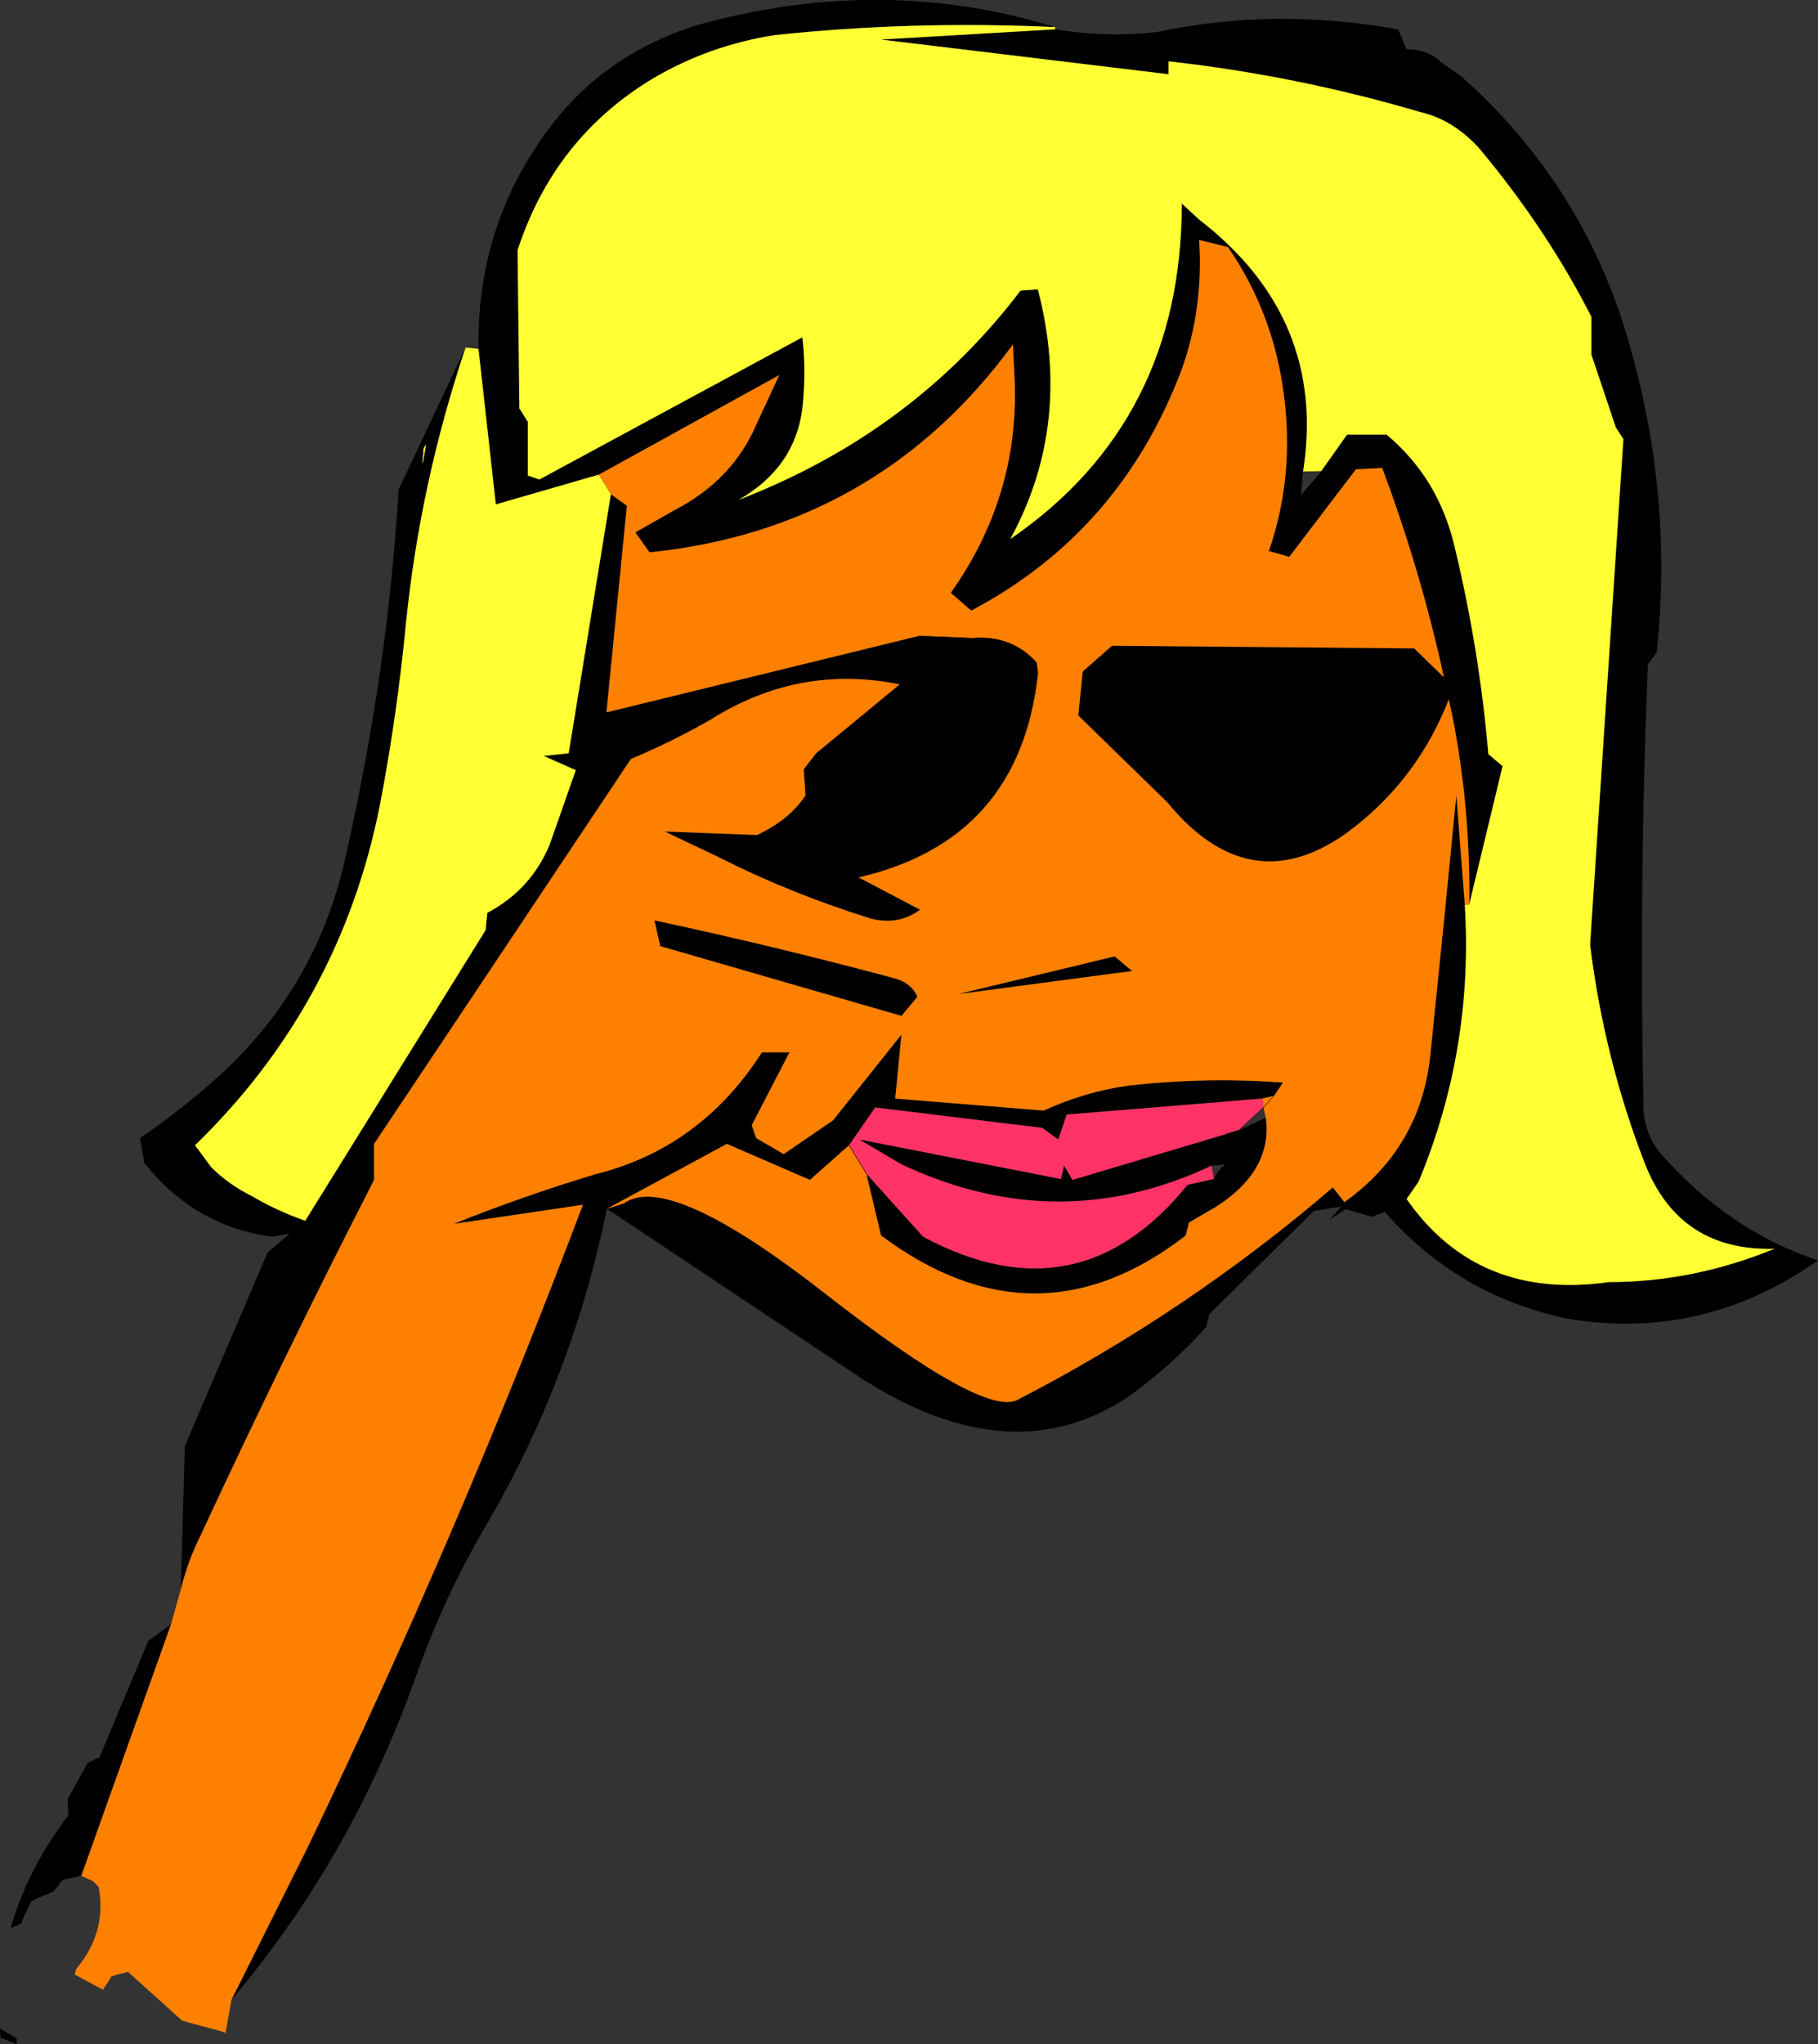
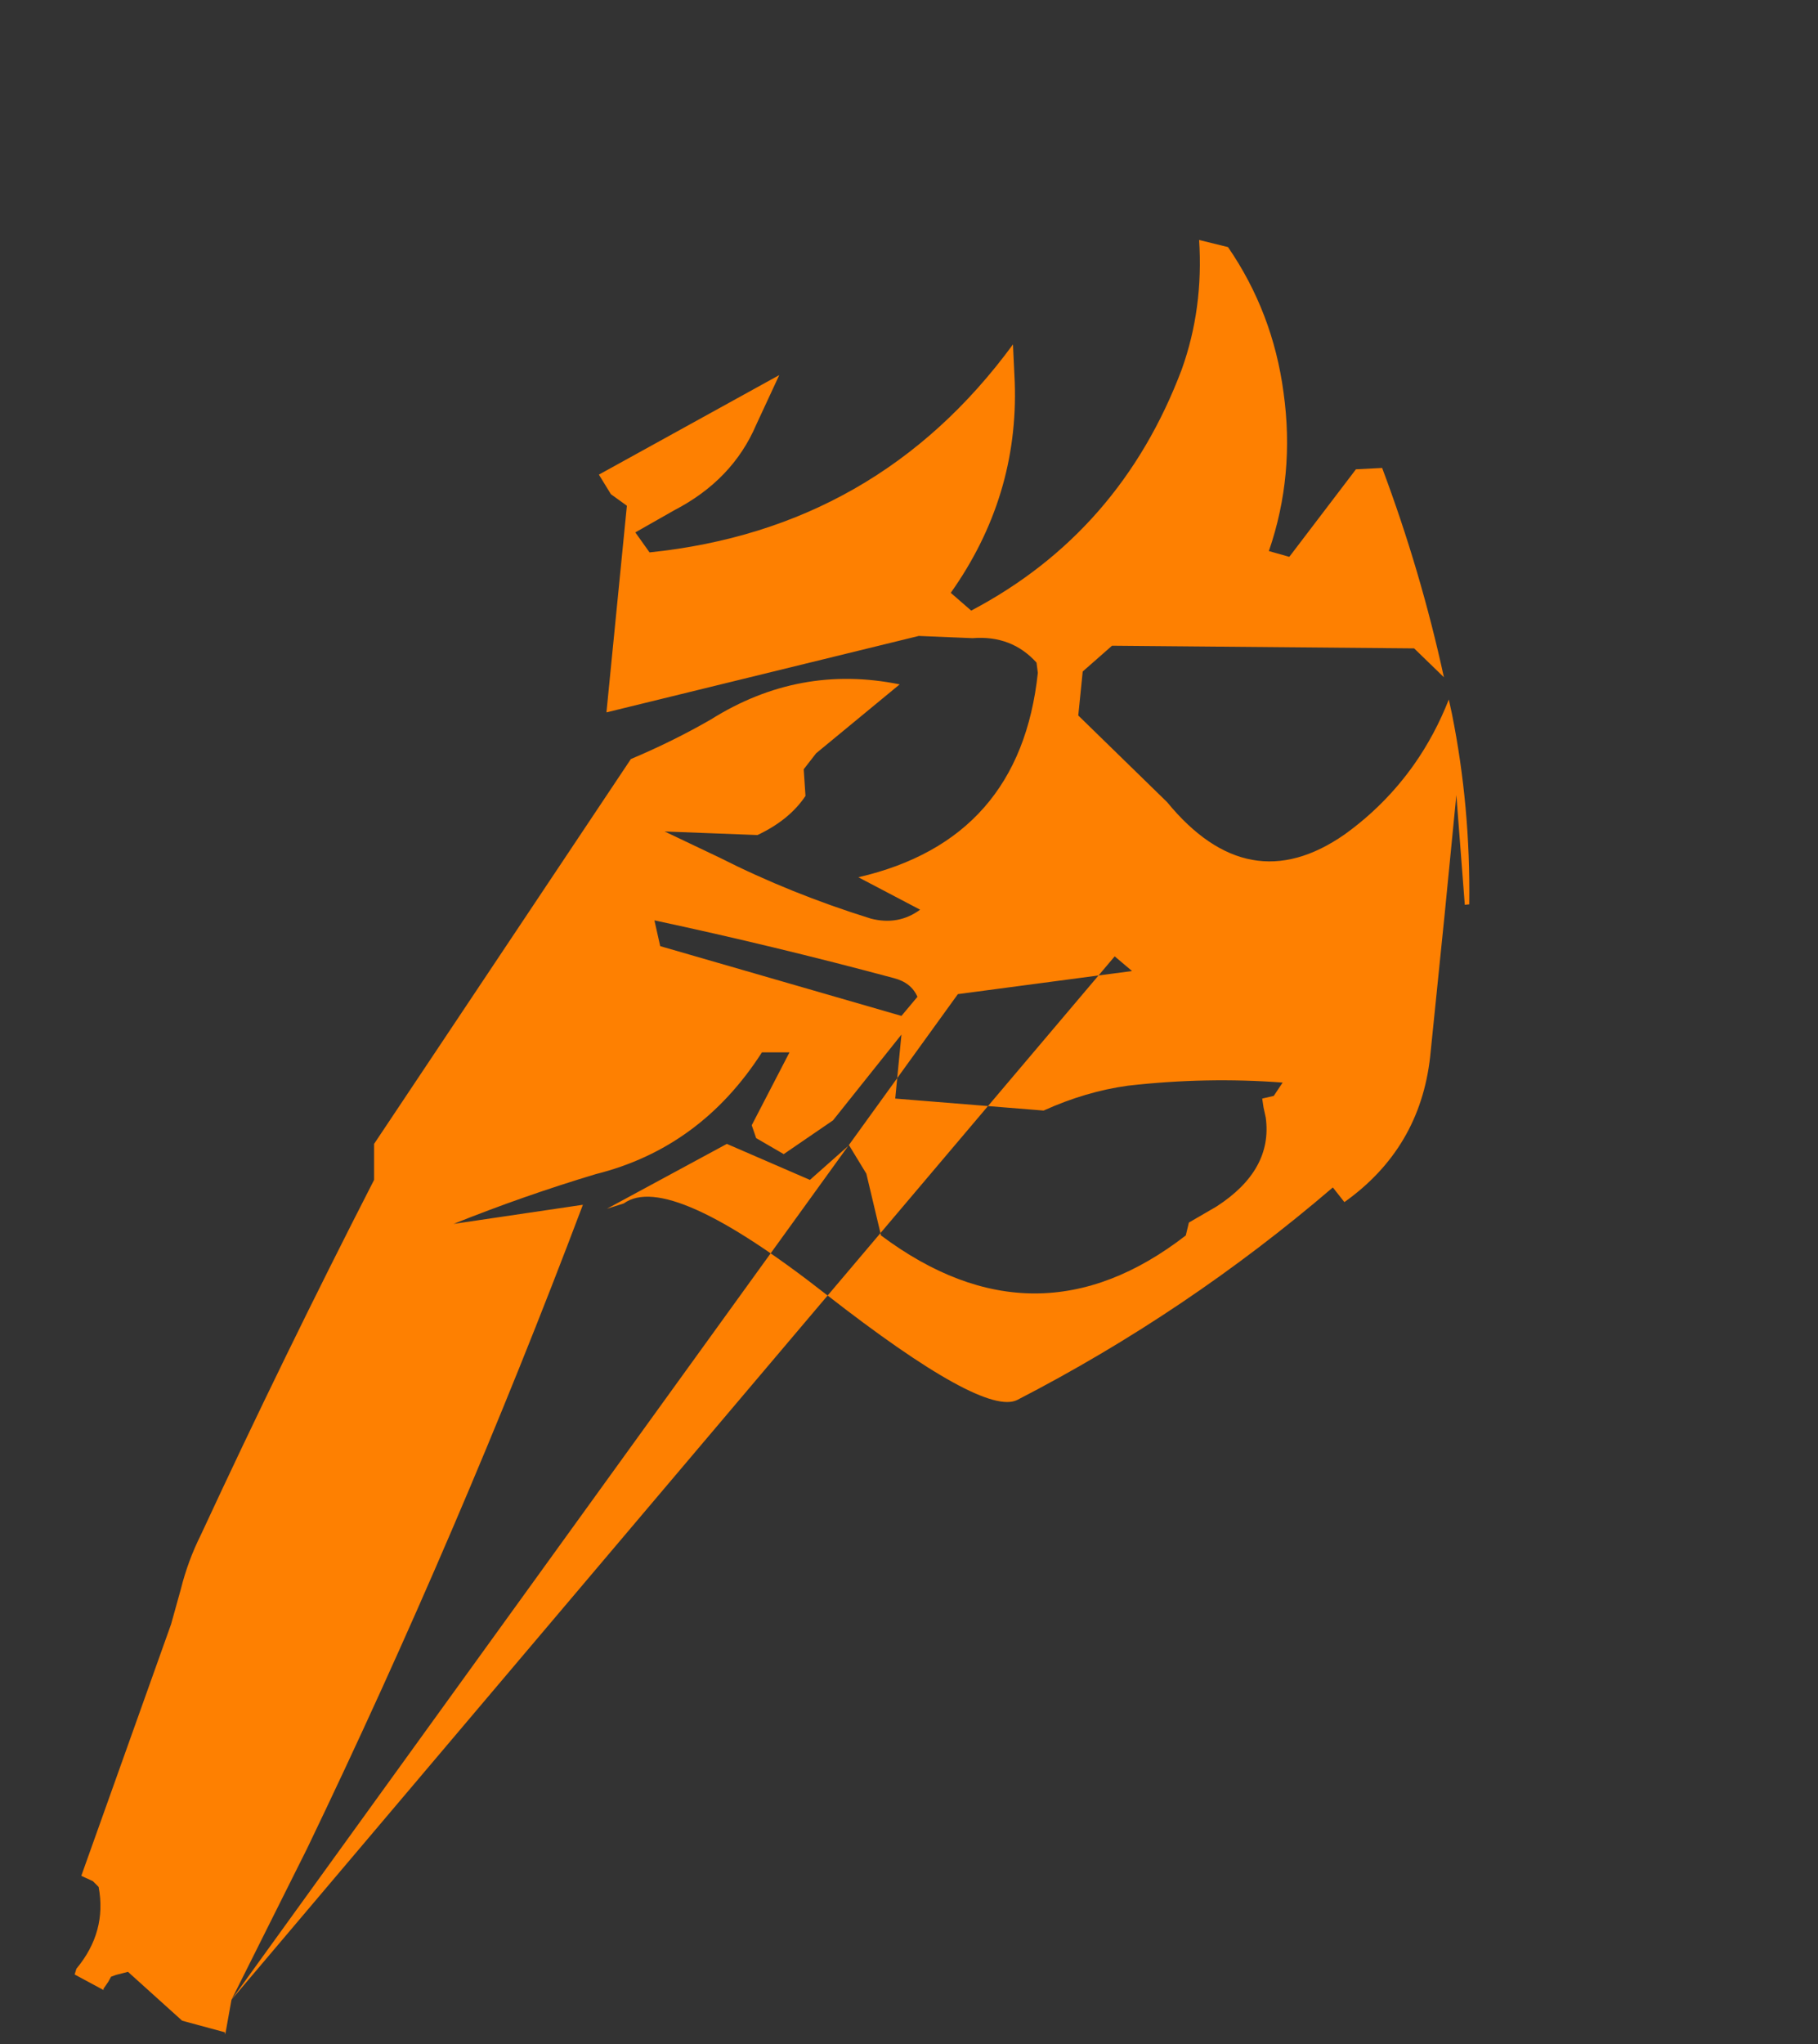
<svg xmlns="http://www.w3.org/2000/svg" height="230.0px" width="204.6px">
  <rect width="100%" height="100%" fill="#333333" stroke="none" />
  <g transform="matrix(1.0, 0.0, 0.0, 1.0, -71.7, -93.6)">
-     <path d="M190.45 96.9 Q196.3 97.85 201.9 97.2 215.15 94.4 229.05 96.9 L230.0 99.15 Q232.45 99.15 233.95 100.65 L236.05 102.1 Q250.45 114.85 255.35 133.35 259.95 149.85 258.15 167.0 L257.15 168.35 Q256.15 192.85 256.65 217.75 256.65 221.15 258.65 223.45 266.3 232.1 276.3 235.4 263.35 244.55 248.0 241.95 235.7 239.3 227.55 229.95 L226.1 230.5 223.15 229.65 221.35 230.8 222.65 229.35 219.55 229.85 207.8 241.45 207.45 242.9 Q203.35 247.45 198.45 250.9 184.85 259.75 167.4 247.85 L140.0 229.6 Q136.15 248.45 126.65 264.8 121.6 273.3 118.35 282.65 111.15 302.75 97.75 318.6 L106.25 301.6 Q123.4 265.95 137.3 229.15 L122.75 231.3 Q130.6 228.15 138.75 225.7 150.55 222.75 157.45 212.0 L160.55 212.0 156.3 220.2 156.8 221.65 159.9 223.45 165.45 219.65 167.25 222.45 165.45 219.65 173.15 210.0 172.45 217.2 189.15 218.55 Q193.9 216.4 198.65 215.75 207.45 214.75 216.05 215.4 L215.05 216.9 213.75 217.2 191.75 219.0 190.8 221.8 189.0 220.5 170.2 218.2 167.25 222.45 162.85 226.35 153.5 222.3 140.0 229.6 141.9 229.0 Q146.95 225.35 164.7 239.25 182.4 253.05 186.2 251.1 205.3 241.25 221.7 227.2 L223.0 228.85 Q231.5 222.8 232.65 212.5 L234.3 196.3 235.6 183.05 236.55 195.4 Q237.55 211.65 231.35 226.55 L230.0 228.5 Q238.0 239.95 252.75 237.85 262.25 237.85 271.4 234.1 260.75 234.4 256.85 224.6 252.25 212.8 250.65 199.9 L254.4 143.0 253.55 141.7 250.8 133.5 250.8 129.25 Q245.7 119.25 238.05 110.15 235.1 107.0 231.5 106.2 217.6 102.1 203.2 100.5 L203.2 101.95 170.85 98.05 190.45 96.9 M80.85 304.65 L80.65 304.55 80.6 304.7 78.75 305.1 78.15 305.9 77.65 306.45 76.05 307.1 75.2 307.55 74.4 309.2 74.1 310.0 72.9 310.55 Q74.8 303.85 79.4 297.85 L79.3 296.05 81.55 291.95 82.9 291.3 88.4 278.2 90.95 276.35 80.85 304.65 M92.05 272.4 L92.5 256.3 101.8 234.55 104.3 232.4 102.35 232.75 Q93.65 231.6 87.95 224.45 L87.45 221.65 Q92.5 218.2 96.9 214.15 107.55 204.15 110.65 189.75 115.4 168.65 116.55 148.7 L124.1 132.7 Q119.0 147.9 117.4 163.6 116.4 174.05 114.45 184.2 110.0 206.6 93.65 222.45 L95.45 224.9 Q97.4 226.85 100.0 228.15 102.8 229.8 106.05 230.95 L126.35 198.25 126.55 196.3 Q131.45 193.7 133.55 188.65 L136.5 180.25 132.9 178.65 135.7 178.35 140.45 149.2 142.25 150.5 139.95 173.75 175.1 165.15 181.15 165.4 Q185.55 165.05 188.35 168.15 L188.5 169.3 Q186.5 188.1 168.3 192.3 L175.25 195.95 Q172.8 197.75 169.7 196.95 160.7 194.15 152.7 190.1 L146.5 187.15 156.95 187.55 Q160.55 185.85 162.35 183.15 L162.15 180.15 163.55 178.35 172.95 170.6 Q161.65 168.3 151.7 174.55 147.45 177.0 142.7 179.0 L113.8 222.3 113.8 226.35 Q103.65 246.15 94.3 266.3 92.85 269.2 92.05 272.4 M125.55 132.85 Q125.35 119.6 132.7 109.15 139.1 99.85 150.25 96.4 171.0 90.65 190.45 96.65 174.4 95.9 158.9 97.55 151.5 98.7 145.15 102.45 134.05 109.15 129.95 121.75 L130.15 139.55 131.1 141.05 131.1 147.1 132.4 147.55 162.0 131.55 Q162.45 135.45 162.0 139.55 161.15 146.25 154.8 149.85 174.4 142.3 186.55 126.3 L188.5 126.15 Q192.45 141.35 185.4 154.25 204.7 141.0 204.7 116.5 L206.65 118.3 Q221.05 129.4 218.35 146.65 L218.1 149.35 220.4 146.6 223.3 142.5 227.75 142.5 Q233.6 147.4 235.4 155.1 238.2 166.7 239.2 178.45 L240.8 179.8 237.05 195.35 Q237.2 184.35 235.1 173.9 L234.75 172.3 Q233.2 176.25 230.85 179.6 227.6 184.2 223.0 187.5 212.2 195.0 203.05 183.85 L193.05 174.1 193.55 169.15 196.85 166.25 230.85 166.55 234.2 169.8 Q231.6 157.85 227.25 146.25 L224.3 146.4 216.8 156.25 214.5 155.6 Q217.45 147.05 216.15 137.75 214.95 128.75 209.9 121.4 L206.65 120.6 Q207.15 128.3 204.7 135.15 197.8 153.45 181.0 162.3 L178.7 160.3 Q186.35 149.5 185.9 136.6 L185.7 132.35 Q170.5 153.1 144.8 155.75 L143.2 153.5 147.6 151.0 Q154.15 147.6 156.8 141.4 L159.4 135.8 139.1 147.0 127.5 150.35 125.55 132.85 M163.55 178.35 Q163.65 181.1 162.35 183.15 163.65 181.1 163.55 178.35 M119.65 143.65 Q119.3 143.95 119.35 144.45 119.0 147.4 119.65 143.65 M156.95 187.55 L152.7 190.1 156.95 187.55 M73.6 322.95 L73.55 323.6 71.75 322.85 71.7 321.85 73.6 322.95 M211.15 220.75 L214.15 219.35 Q214.95 225.25 208.6 229.35 L205.5 231.15 205.15 232.6 Q188.3 245.65 170.85 232.6 L169.2 225.65 175.6 232.75 Q193.05 242.1 205.35 226.9 L208.3 226.25 Q208.75 225.25 209.6 224.6 L208.05 224.75 Q190.8 232.9 173.15 224.6 L168.4 221.8 191.1 226.25 191.45 224.75 192.4 226.35 209.65 221.2 211.15 220.75 M197.15 201.2 L199.1 202.85 179.5 205.45 197.15 201.2 M172.3 203.65 Q174.25 204.15 174.95 205.75 L173.15 207.9 146.0 200.05 145.35 197.15 Q158.9 200.05 172.3 203.65" fill="#000000" fill-rule="evenodd" stroke="none" />
-     <path d="M190.45 96.65 L190.45 96.9 170.85 98.05 203.2 101.95 203.2 100.5 Q217.6 102.1 231.5 106.2 235.1 107.0 238.05 110.15 245.7 119.25 250.8 129.25 L250.8 133.5 253.55 141.7 254.4 143.0 250.65 199.9 Q252.25 212.8 256.85 224.6 260.75 234.4 271.4 234.1 262.25 237.85 252.75 237.85 238.0 239.95 230.0 228.5 L231.35 226.55 Q237.55 211.65 236.55 195.4 L237.05 195.35 240.8 179.8 239.2 178.45 Q238.2 166.7 235.4 155.1 233.6 147.4 227.75 142.5 L223.3 142.5 220.4 146.6 218.35 146.65 Q221.05 129.4 206.65 118.3 L204.7 116.5 Q204.7 141.0 185.4 154.25 192.45 141.35 188.5 126.15 L186.55 126.3 Q174.4 142.3 154.8 149.85 161.15 146.25 162.0 139.55 162.45 135.45 162.0 131.55 L132.4 147.55 131.1 147.1 131.1 141.05 130.15 139.55 129.95 121.75 Q134.05 109.15 145.15 102.45 151.5 98.7 158.9 97.55 174.4 95.9 190.45 96.65 M124.1 132.7 L125.55 132.85 127.5 150.35 139.1 147.0 140.45 149.2 135.7 178.35 132.9 178.65 136.5 180.25 133.55 188.65 Q131.45 193.7 126.55 196.3 L126.35 198.25 106.05 230.95 Q102.8 229.8 100.0 228.15 97.4 226.85 95.45 224.9 L93.65 222.45 Q110.0 206.6 114.45 184.2 116.4 174.05 117.4 163.6 119.0 147.9 124.1 132.7 M119.65 143.65 Q119.0 147.4 119.35 144.45 119.3 143.95 119.65 143.65" fill="#ffff33" fill-rule="evenodd" stroke="none" />
-     <path d="M97.75 318.6 L97.05 322.5 97.0 322.25 92.2 320.95 86.1 315.45 84.75 315.8 84.2 316.0 83.9 316.55 83.35 317.35 83.35 317.5 80.1 315.75 80.3 315.1 Q83.75 310.95 82.8 305.9 L82.15 305.25 80.85 304.65 90.95 276.35 92.05 272.4 Q92.85 269.2 94.3 266.3 103.65 246.15 113.8 226.35 L113.8 222.3 142.7 179.0 Q147.45 177.0 151.7 174.55 161.65 168.3 172.95 170.6 L163.55 178.35 162.15 180.15 162.35 183.15 Q160.55 185.85 156.95 187.55 L146.5 187.15 152.7 190.1 Q160.7 194.15 169.7 196.95 172.8 197.75 175.25 195.95 L168.3 192.3 Q186.5 188.1 188.5 169.3 L188.35 168.15 Q185.55 165.05 181.15 165.4 L175.1 165.15 139.95 173.75 142.25 150.5 140.45 149.2 139.1 147.0 159.4 135.8 156.8 141.4 Q154.15 147.6 147.6 151.0 L143.2 153.5 144.8 155.75 Q170.5 153.1 185.7 132.35 L185.9 136.6 Q186.35 149.5 178.7 160.3 L181.0 162.3 Q197.8 153.45 204.7 135.15 207.15 128.3 206.65 120.6 L209.9 121.4 Q214.95 128.75 216.15 137.75 217.45 147.05 214.5 155.6 L216.8 156.25 224.3 146.4 227.25 146.25 Q231.6 157.85 234.2 169.8 L230.85 166.55 196.85 166.25 193.55 169.15 193.05 174.1 203.05 183.85 Q212.2 195.0 223.0 187.5 227.6 184.2 230.85 179.6 233.2 176.25 234.75 172.3 L235.1 173.9 Q237.2 184.35 237.05 195.35 L236.55 195.4 235.6 183.05 234.3 196.3 232.65 212.5 Q231.5 222.8 223.0 228.85 L221.7 227.2 Q205.3 241.25 186.2 251.1 182.4 253.05 164.7 239.25 146.95 225.35 141.9 229.0 L140.0 229.6 153.5 222.3 162.85 226.35 167.25 222.45 169.2 225.65 170.85 232.6 Q188.3 245.65 205.15 232.6 L205.5 231.15 208.6 229.35 Q214.95 225.25 214.15 219.35 L213.9 218.2 213.75 217.2 215.05 216.9 213.9 218.2 215.05 216.9 216.05 215.4 Q207.45 214.75 198.65 215.75 193.9 216.4 189.15 218.55 L172.45 217.2 173.15 210.0 165.45 219.65 159.9 223.45 156.8 221.65 156.3 220.2 160.55 212.0 157.45 212.0 Q150.55 222.75 138.75 225.7 130.6 228.15 122.75 231.3 L137.3 229.15 Q123.4 265.95 106.25 301.6 L97.75 318.6 M197.15 201.2 L179.5 205.45 199.1 202.85 197.15 201.2 M172.3 203.65 Q158.9 200.05 145.35 197.15 L146.0 200.05 173.15 207.9 174.95 205.75 Q174.25 204.15 172.3 203.65" fill="#fe8001" fill-rule="evenodd" stroke="none" />
-     <path d="M213.9 218.2 L211.15 220.75 209.65 221.2 192.4 226.35 191.45 224.75 191.1 226.25 168.4 221.8 173.15 224.6 Q190.8 232.9 208.05 224.75 L208.3 226.25 205.35 226.9 Q193.05 242.1 175.6 232.75 L169.2 225.65 167.25 222.45 170.2 218.2 189.0 220.5 190.8 221.8 191.75 219.0 213.75 217.2 213.9 218.2" fill="#ff3366" fill-rule="evenodd" stroke="none" />
-     <path d="M175.1 165.15 L181.15 165.4 Q185.55 165.05 188.35 168.15 L188.5 169.3 Q186.5 188.1 168.3 192.3 M156.95 187.55 Q160.55 185.85 162.35 183.15 163.65 181.1 163.55 178.35 M167.25 222.45 L165.45 219.65 M152.7 190.1 L156.95 187.55 M213.9 218.2 L211.15 220.75 209.65 221.2 M213.9 218.2 L215.05 216.9 216.05 215.4 M167.25 222.45 L169.2 225.65" fill="none" stroke="#000000" stroke-linecap="round" stroke-linejoin="round" stroke-width="0.05" />
+     <path d="M97.75 318.6 L97.05 322.5 97.0 322.25 92.2 320.95 86.1 315.45 84.75 315.8 84.2 316.0 83.9 316.55 83.35 317.35 83.35 317.5 80.1 315.75 80.3 315.1 Q83.75 310.95 82.8 305.9 L82.15 305.25 80.85 304.65 90.95 276.35 92.05 272.4 Q92.85 269.2 94.3 266.3 103.65 246.15 113.8 226.35 L113.8 222.3 142.7 179.0 Q147.45 177.0 151.7 174.55 161.65 168.3 172.95 170.6 L163.55 178.35 162.15 180.15 162.35 183.15 Q160.55 185.85 156.95 187.55 L146.5 187.15 152.7 190.1 Q160.7 194.15 169.7 196.95 172.8 197.75 175.25 195.95 L168.3 192.3 Q186.5 188.1 188.5 169.3 L188.35 168.15 Q185.55 165.05 181.15 165.4 L175.1 165.15 139.95 173.75 142.25 150.5 140.45 149.2 139.1 147.0 159.4 135.8 156.8 141.4 Q154.15 147.6 147.6 151.0 L143.2 153.5 144.8 155.75 Q170.5 153.1 185.7 132.35 L185.9 136.6 Q186.35 149.5 178.7 160.3 L181.0 162.3 Q197.8 153.45 204.7 135.15 207.15 128.3 206.65 120.6 L209.9 121.4 Q214.95 128.75 216.15 137.75 217.45 147.05 214.5 155.6 L216.8 156.25 224.3 146.4 227.25 146.25 Q231.6 157.85 234.2 169.8 L230.85 166.55 196.85 166.25 193.55 169.15 193.05 174.1 203.05 183.85 Q212.2 195.0 223.0 187.5 227.6 184.2 230.85 179.6 233.2 176.25 234.75 172.3 L235.1 173.9 Q237.2 184.35 237.05 195.35 L236.55 195.4 235.6 183.05 234.3 196.3 232.65 212.5 Q231.5 222.8 223.0 228.85 L221.7 227.2 Q205.3 241.25 186.2 251.1 182.4 253.05 164.7 239.25 146.95 225.35 141.9 229.0 L140.0 229.6 153.5 222.3 162.85 226.35 167.25 222.45 169.2 225.65 170.85 232.6 Q188.3 245.65 205.15 232.6 L205.5 231.15 208.6 229.35 Q214.95 225.25 214.15 219.35 L213.9 218.2 213.75 217.2 215.05 216.9 213.9 218.2 215.05 216.9 216.05 215.4 Q207.45 214.75 198.65 215.75 193.9 216.4 189.15 218.55 L172.45 217.2 173.15 210.0 165.45 219.65 159.9 223.45 156.8 221.65 156.3 220.2 160.55 212.0 157.45 212.0 Q150.55 222.75 138.75 225.7 130.6 228.15 122.75 231.3 L137.3 229.15 Q123.4 265.95 106.25 301.6 L97.75 318.6 L179.5 205.45 199.1 202.85 197.15 201.2 M172.3 203.65 Q158.9 200.05 145.35 197.15 L146.0 200.05 173.15 207.9 174.95 205.75 Q174.25 204.15 172.3 203.65" fill="#fe8001" fill-rule="evenodd" stroke="none" />
  </g>
</svg>